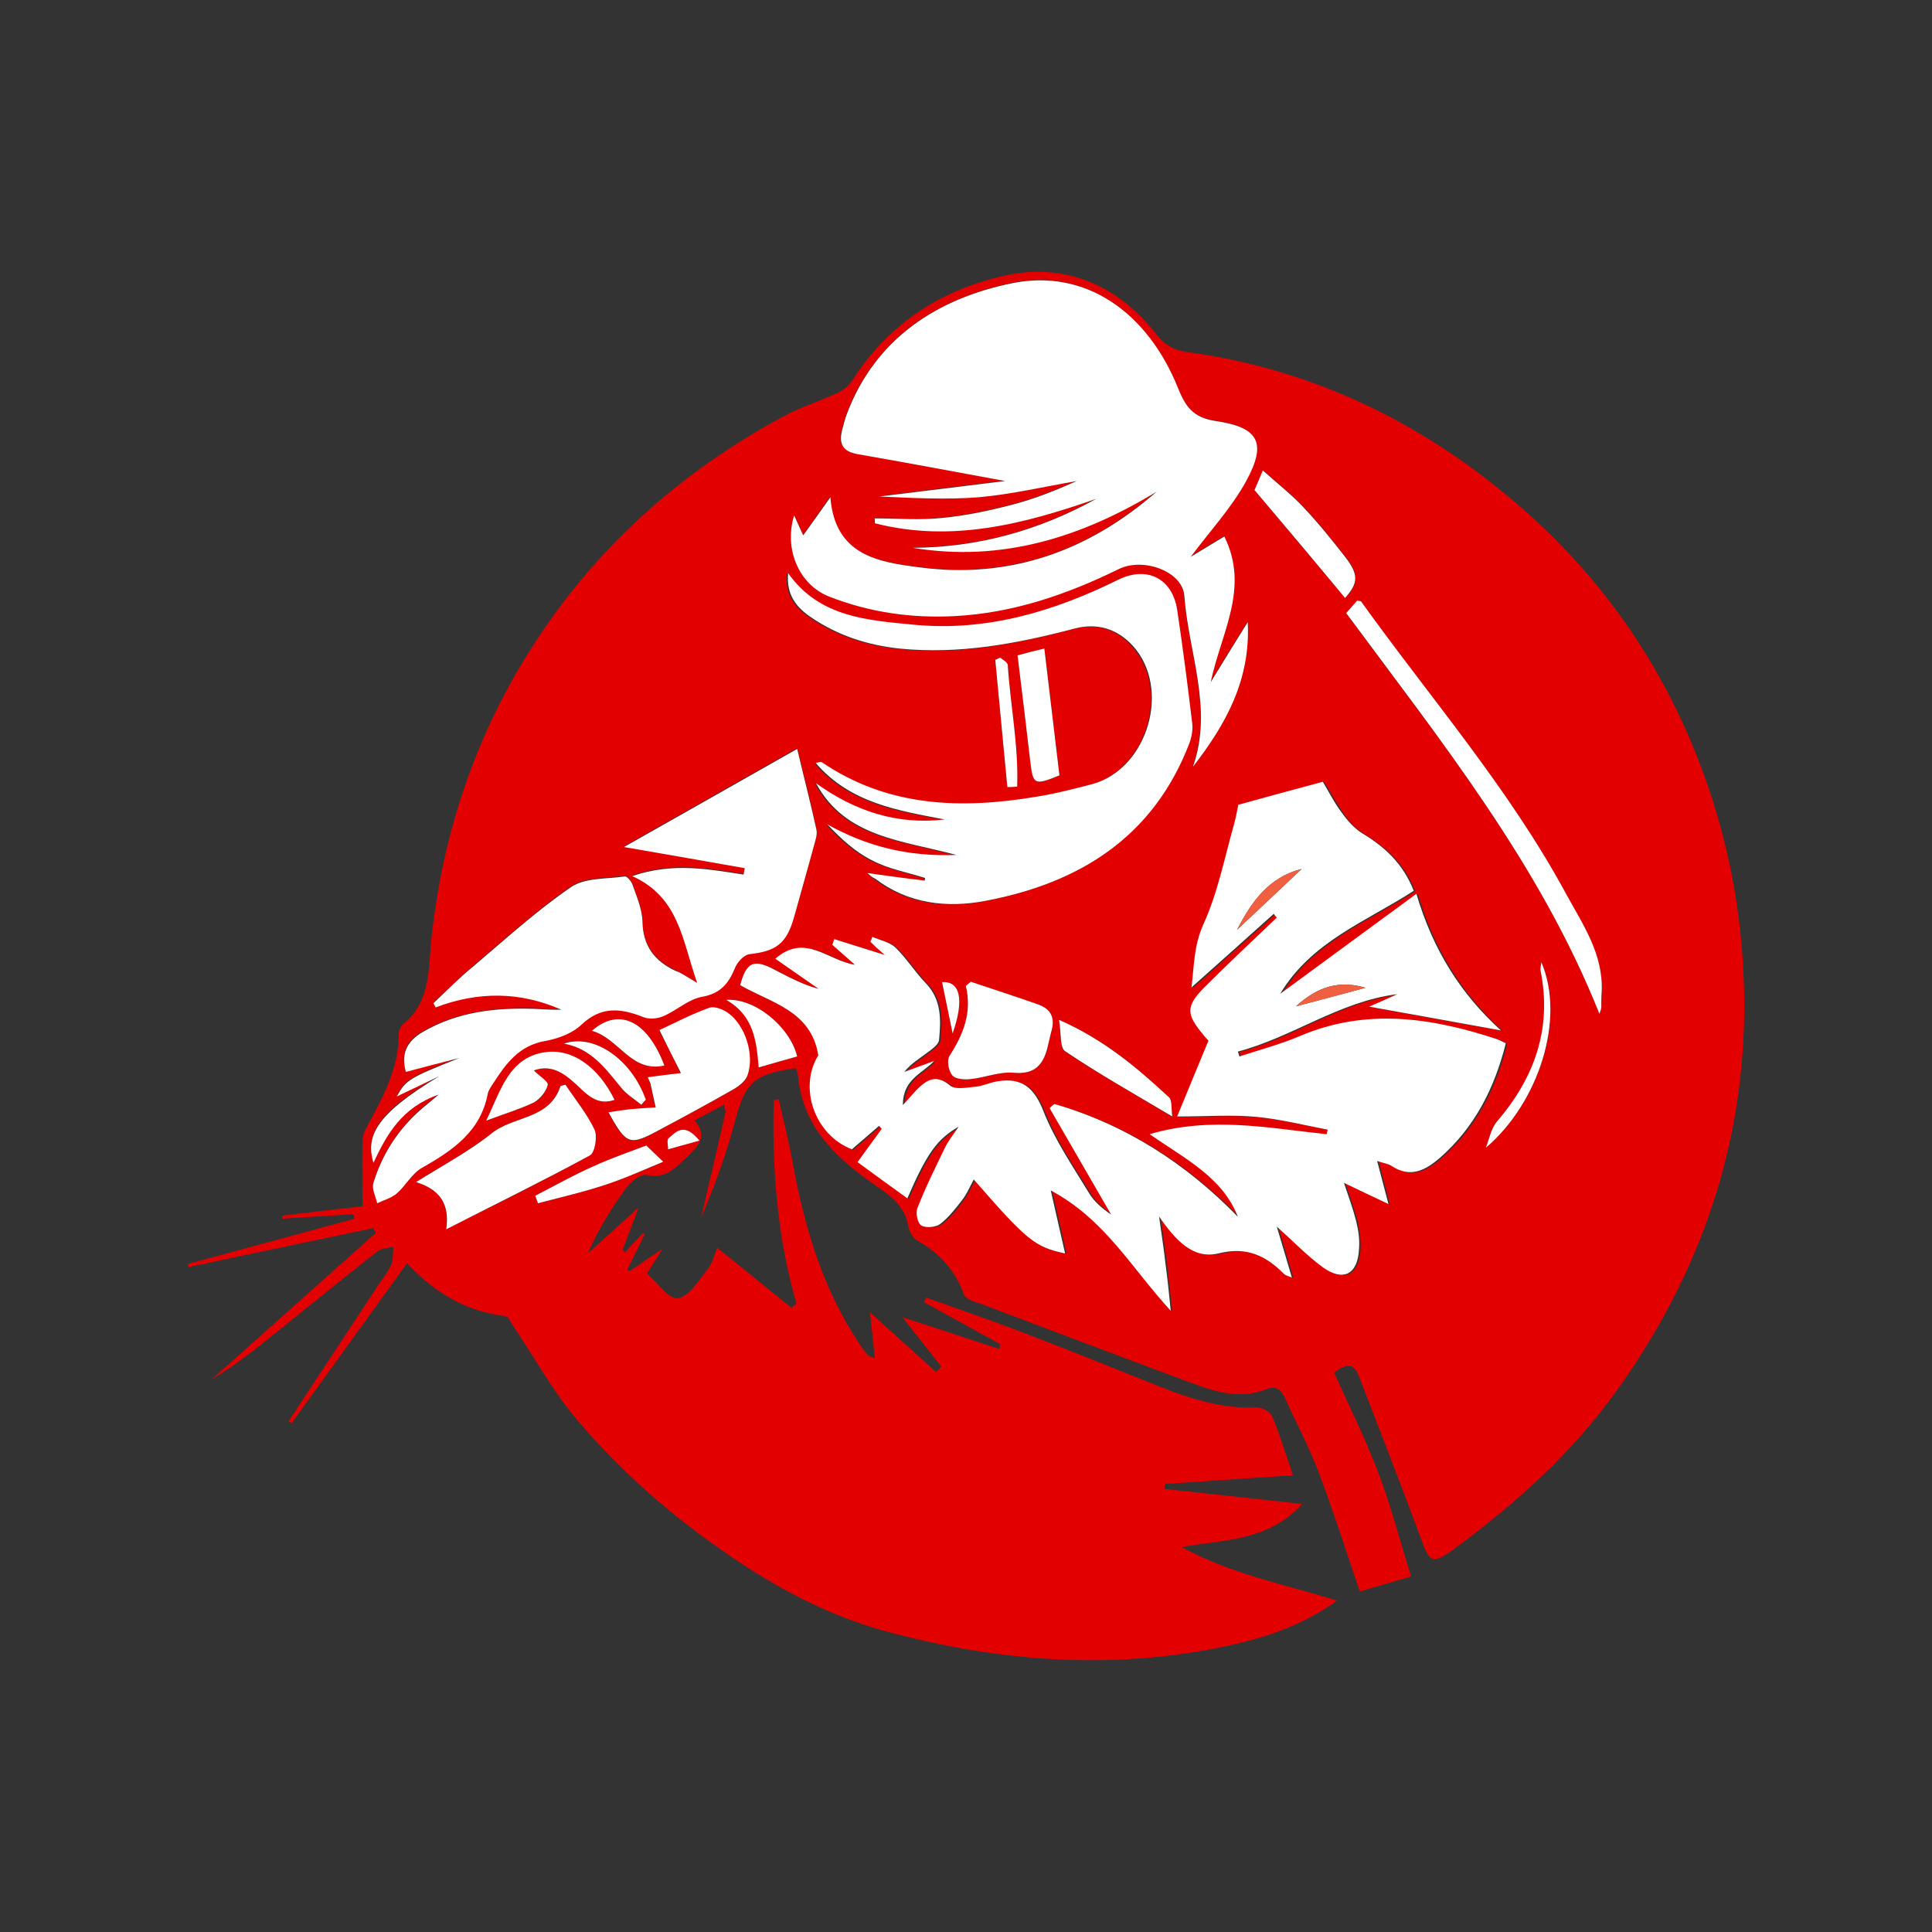
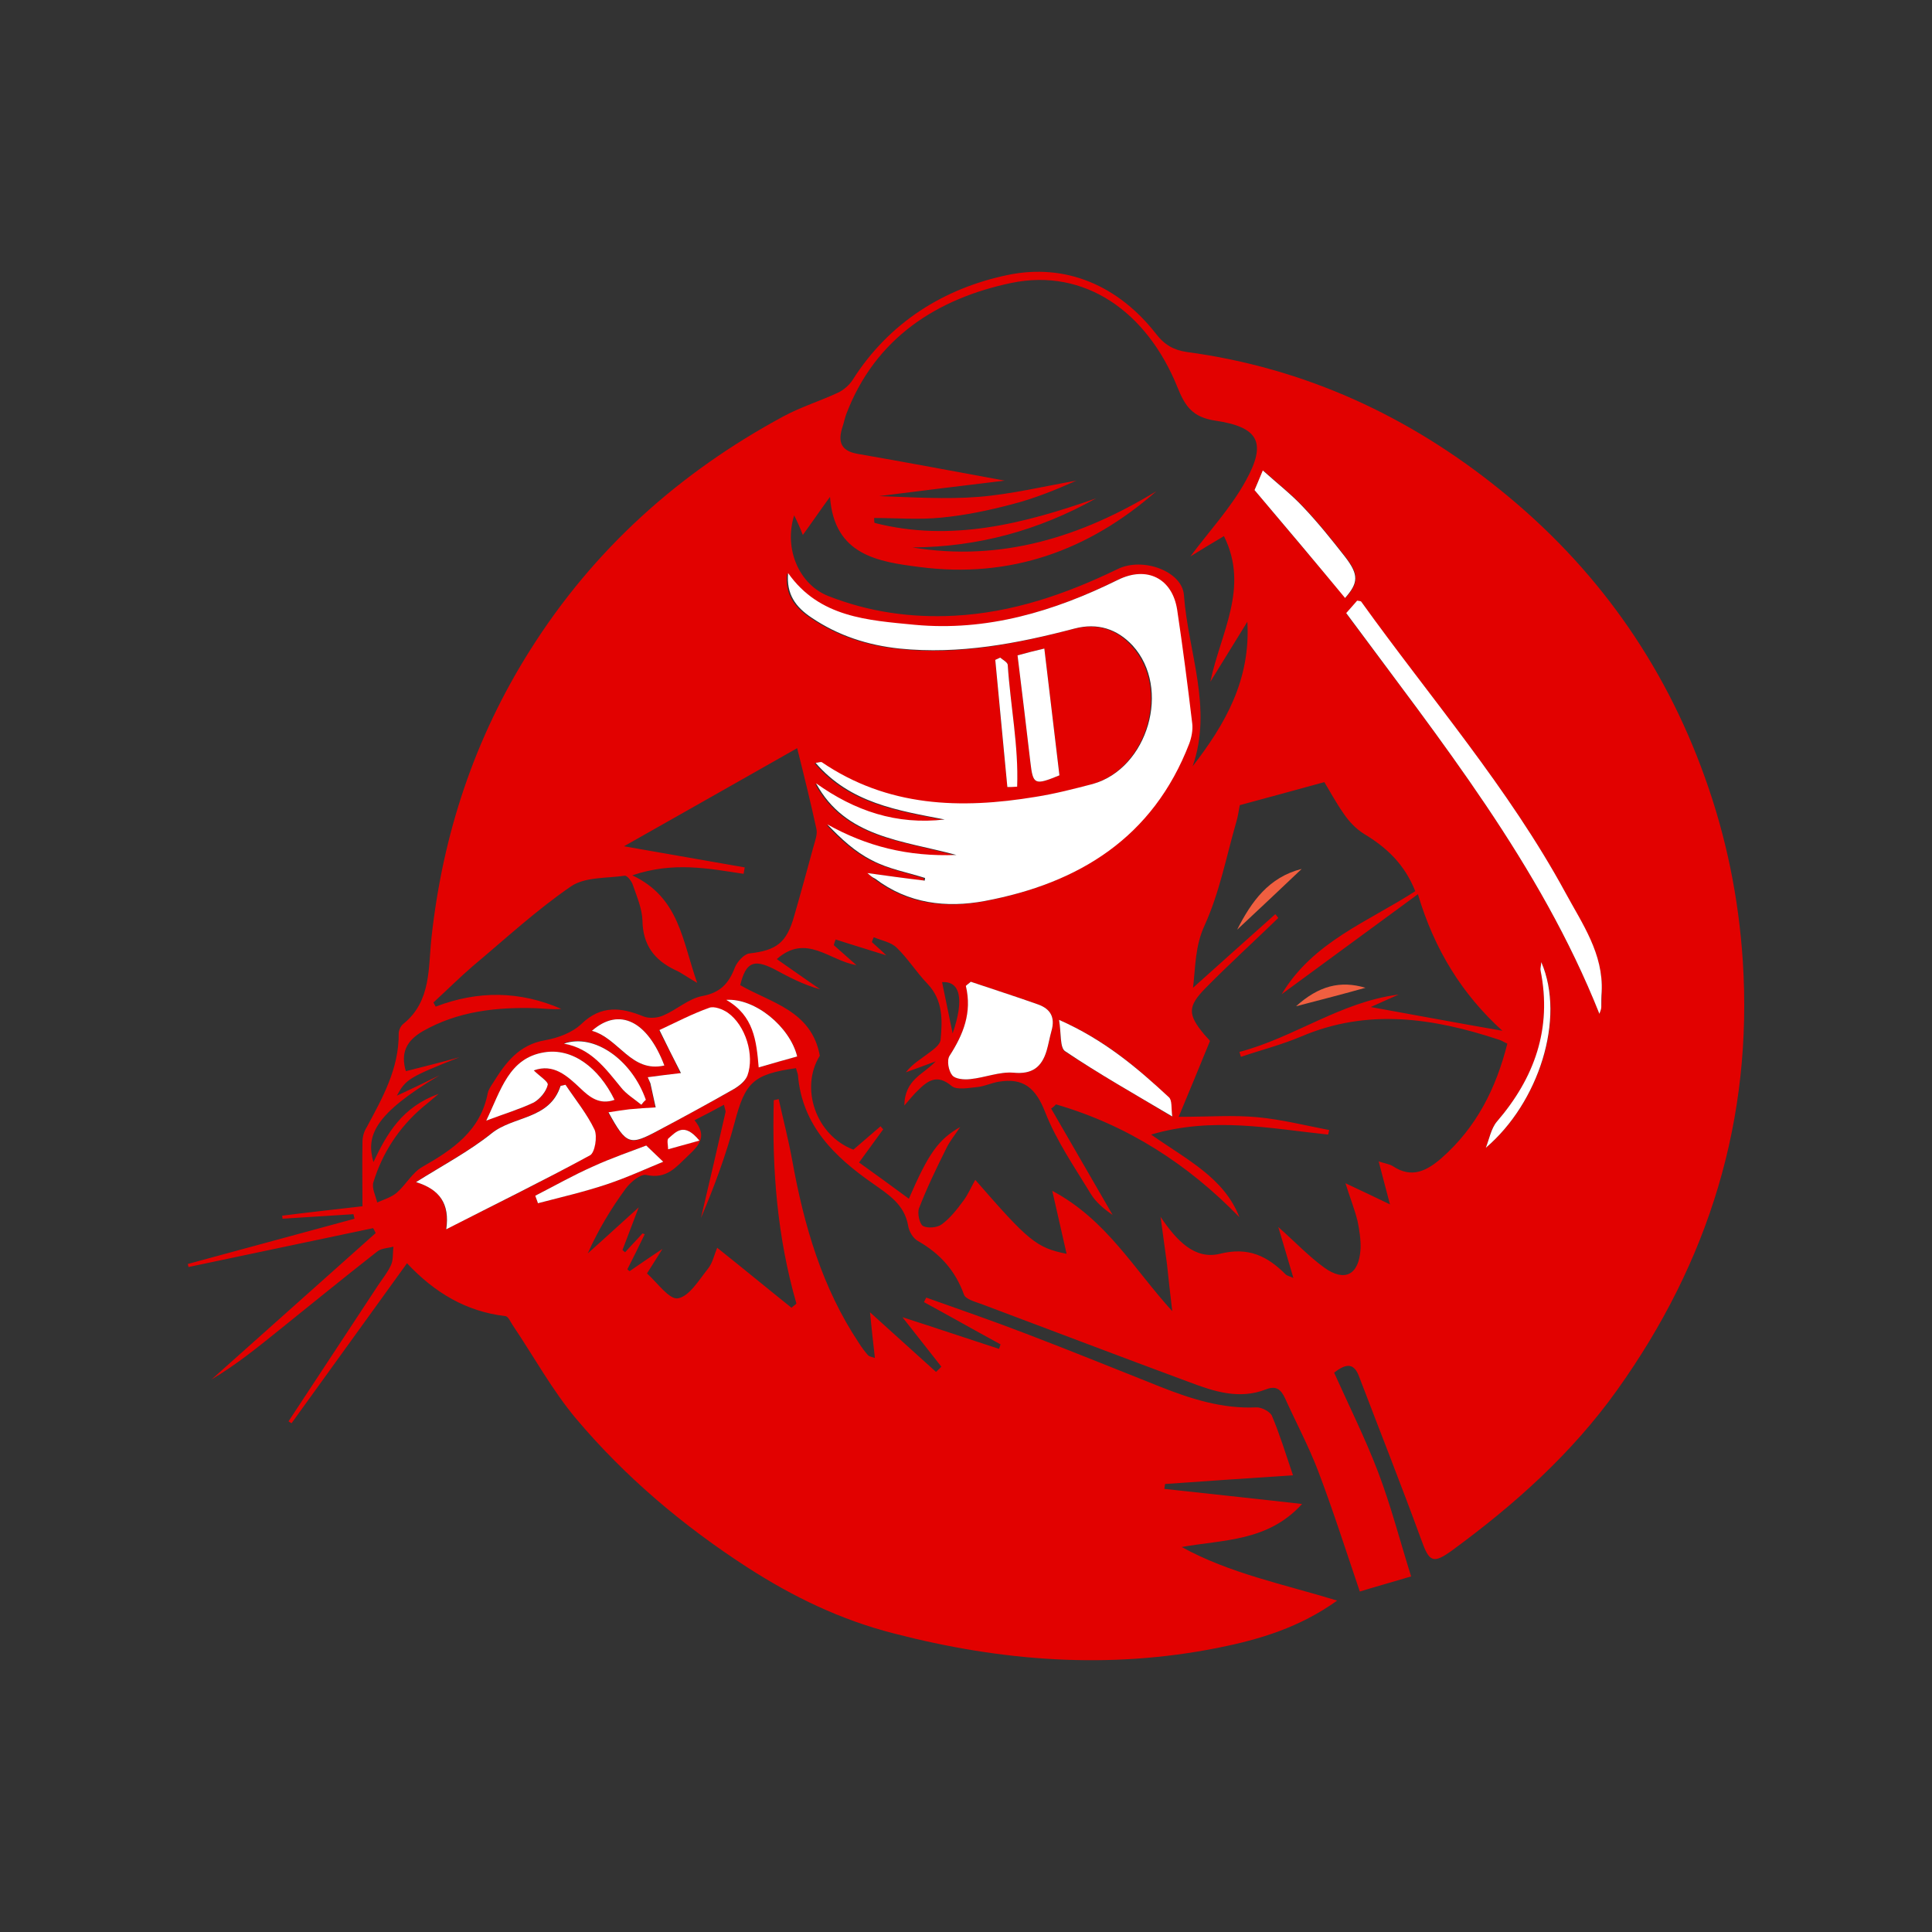
<svg xmlns="http://www.w3.org/2000/svg" width="512" height="512">
  <rect width="100%" height="100%" fill="#333333" stroke="none" />
  <g>
    <title>background</title>
-     <rect x="-1" y="-1" width="425.905" height="425.905" id="canvas_background" fill="none" />
  </g>
  <g>
    <title>Layer 1</title>
    <g id="svg_1">
      <path d="m107.859,334.773c-10.4,14.4 -20.5,28.4 -30.6,42.4c-0.3,-0.2 -0.5,-0.3 -0.8,-0.5c7.9,-12 15.8,-24 23.7,-36c1.2,-1.8 2.6,-3.5 3.5,-5.5c0.6,-1.4 0.4,-3.2 0.6,-4.8c-1.4,0.4 -3.2,0.4 -4.3,1.3c-8.8,6.9 -17.4,13.9 -26.1,20.9c-5.7,4.6 -11.4,9.2 -17.8,13c14.5,-12.9 29,-25.9 43.5,-38.8c-0.2,-0.4 -0.4,-0.9 -0.7,-1.3c-16.3,3.4 -32.6,6.9 -48.9,10.3c-0.1,-0.3 -0.1,-0.5 -0.2,-0.8c14.7,-4 29.5,-8 44.2,-12c-0.1,-0.4 -0.2,-0.8 -0.3,-1.2c-6.3,0.4 -12.5,0.8 -18.8,1.2c0,-0.3 0,-0.5 -0.1,-0.8c7.1,-0.9 14.3,-1.7 21.3,-2.5c0,-5.9 -0.1,-11.5 0,-17.1c0,-1.3 0.4,-2.7 1.1,-3.8c4.2,-7.8 8.6,-15.6 8.5,-24.9c0,-0.9 0.6,-2.1 1.3,-2.6c7.4,-6 6.5,-14.9 7.4,-22.9c3,-27.4 11.4,-52.8 26.2,-76.2c16.8,-26.6 39.4,-46.9 67,-61.8c4.6,-2.5 9.8,-4.1 14.5,-6.3c1.5,-0.7 3,-2 3.9,-3.4c9.7,-15.3 24.3,-24.3 41.1,-27.8c15.4,-3.2 29.3,2.8 39.3,15.6c2.2,2.9 4.7,4.3 8.1,4.8c31.3,4.2 59,17 83.3,36.7c25,20.2 43.1,45.5 54,75.9c5.7,15.8 9,32 10.1,48.8c2.7,42 -9,79.7 -33.3,113.7c-12,16.8 -27.1,30.3 -43.6,42.4c-5.2,3.8 -6.2,3.2 -8.3,-2.7c-5.3,-14.5 -11,-28.9 -16.5,-43.3c-1.3,-3.5 -3.3,-3.6 -6.6,-1c3.9,8.7 8.2,17.3 11.6,26.2c3.4,8.9 5.8,18.2 8.8,27.8c-5.4,1.6 -9.7,2.8 -13.6,4c-3.7,-10.9 -7.1,-21.6 -11.1,-32.1c-2.5,-6.5 -5.8,-12.7 -8.7,-19.1c-1.1,-2.4 -2.4,-3.4 -5,-2.4c-7.1,2.8 -13.8,0.6 -20.4,-1.9c-18.4,-6.8 -36.7,-13.8 -55.1,-20.7c-1.7,-0.6 -4.2,-1.3 -4.6,-2.5c-2.3,-6.4 -6.4,-10.9 -12.2,-14.2c-1.3,-0.7 -2.4,-2.6 -2.6,-4.1c-1,-5.6 -5.2,-8.2 -9.3,-11.1c-10.2,-7.1 -18.8,-15.4 -19.9,-28.8c-0.1,-0.6 -0.4,-1.2 -0.5,-1.8c-11.4,1.6 -13.5,3.8 -16.3,14.5c-2.3,8.6 -5.4,17 -8.9,25.2c2.2,-9.3 4.4,-18.7 6.5,-28c0.1,-0.4 -0.2,-1 -0.4,-2c-2.6,1.4 -5,2.7 -7.8,4.1c3.3,4.1 1.5,6.4 -1.6,9.3c-3.3,3.1 -5.7,6.4 -11.2,5.2c-1.5,-0.3 -4.2,1.9 -5.5,3.7c-3.8,5.2 -7.2,10.8 -10,17.1c4.4,-3.9 8.7,-7.9 13.5,-12.2c-1.5,3.9 -2.9,7.6 -4.3,11.3c0.2,0.2 0.5,0.4 0.7,0.6c1.5,-1.7 3.1,-3.3 4.6,-5c0.2,0.1 0.4,0.1 0.6,0.2c-1.5,3.1 -3,6.2 -4.6,9.3c0.2,0.2 0.4,0.4 0.6,0.5c2.5,-1.7 4.9,-3.4 8.7,-5.9c-1.7,2.7 -2.6,4.1 -4.1,6.5c2.7,2.4 5.9,7 8.2,6.6c3,-0.5 5.6,-4.9 8,-7.9c1.2,-1.5 1.6,-3.6 2.4,-5.5c6.8,5.4 13.2,10.7 19.7,15.9c0.4,-0.4 0.9,-0.7 1.3,-1.1c-5.1,-17.7 -6.5,-35.7 -6,-53.9c0.4,-0.1 0.9,-0.2 1.3,-0.3c1.2,5.4 2.6,10.8 3.6,16.3c3.1,17.2 7.9,33.7 17.7,48.4c0.7,1.1 1.5,2.2 2.4,3.2c0.3,0.3 0.8,0.4 1.8,0.7c-0.5,-4.2 -0.9,-8.1 -1.3,-12.1c5.9,5.3 11.7,10.6 17.5,15.8c0.5,-0.5 1,-0.9 1.4,-1.4c-3.3,-4.2 -6.6,-8.4 -10.3,-13.1c9,2.9 17.3,5.7 25.6,8.4c0.1,-0.4 0.3,-0.8 0.4,-1.2c-6.8,-3.7 -13.5,-7.5 -20.3,-11.2c0.2,-0.4 0.4,-0.8 0.6,-1.2c8.7,3.1 17.4,6.1 26,9.4c12.1,4.6 24.1,9.5 36.2,14.3c8.1,3.2 16.3,5.8 25.2,5.4c1.4,-0.1 3.7,1.1 4.2,2.2c2,4.7 3.5,9.6 5.6,15.8c-11.9,0.8 -22.9,1.5 -33.9,2.3c-0.1,0.4 -0.1,0.8 -0.2,1.3c11.7,1.3 23.4,2.5 36.5,4c-9.1,10 -20.8,9.4 -31.9,11.4c12.7,7 26.8,9.8 41.2,14.2c-9.9,7.1 -20.5,10.3 -31.5,12.5c-29,5.8 -57.5,3.6 -86,-3.8c-14.1,-3.6 -26.7,-9.7 -38.8,-17.5c-17,-11 -32.3,-23.9 -45.3,-39.3c-6.4,-7.6 -11.3,-16.6 -16.9,-24.9c-0.6,-0.9 -1.2,-2.4 -2,-2.4c-10.2,-1.2 -18.6,-6.1 -26,-14zm88.3,-73.7c8.1,4.7 18.9,6.7 21.1,18.7c-5.3,8.5 -1.1,21.1 8.9,24.9c2.4,-2.1 4.8,-4.1 7.2,-6.2c0.2,0.3 0.5,0.6 0.7,0.8c-2.1,2.9 -4.2,5.8 -6.4,8.8c4.7,3.4 8.9,6.4 13.2,9.6c5.2,-12 7.8,-15.7 13.6,-19c-1.4,2.1 -2.8,3.8 -3.7,5.7c-2.6,5.2 -5.1,10.4 -7.2,15.8c-0.5,1.3 0.1,4.1 1,4.7c1.2,0.7 3.8,0.5 5,-0.4c2.2,-1.6 4,-3.9 5.7,-6.2c1.3,-1.7 2.1,-3.7 3.2,-5.6c14.1,16.2 16.2,18 24.2,19.6c-1.2,-5.2 -2.3,-10.2 -3.8,-16.7c14.4,7.7 21.5,20.6 31.8,31.9c-0.6,-5 -1,-8.7 -1.4,-12.5c-0.5,-3.7 -1,-7.4 -1.7,-12.5c4.3,6.4 9.1,11.4 15.7,9.8c7.6,-1.9 12.6,0.6 17.5,5.5c0.3,0.3 0.9,0.4 2,0.9c-1.4,-4.7 -2.6,-8.9 -4,-13.5c4.4,3.9 8,7.7 12.1,10.7c5.5,4 9.3,2 9.7,-4.9c0.1,-2.4 -0.3,-5 -0.8,-7.4c-0.8,-3.2 -2,-6.2 -3.2,-10c4.1,1.9 7.6,3.6 11.8,5.6c-1.1,-4.2 -2,-7.5 -3,-11.4c1.7,0.6 2.9,0.7 3.8,1.3c5,3.3 9,1.2 12.9,-2.2c9.2,-8.1 14.4,-18.4 17.4,-30.3c-0.9,-0.4 -1.6,-0.9 -2.4,-1.1c-17.3,-5.7 -34.6,-8.3 -52.2,-0.8c-5.2,2.2 -10.7,3.6 -16,5.4c-0.1,-0.4 -0.3,-0.9 -0.4,-1.3c14.5,-3.8 26.9,-13.3 42.2,-15.2c-2.3,1 -4.7,2.1 -7.4,3.3c12.1,2.2 23.4,4.3 34.9,6.3c-10.6,-9.6 -18,-21.4 -22.4,-36.2c-12.5,9.2 -24.1,17.7 -36.1,26.5c8.3,-13.9 22.9,-19.2 35.4,-27.3c-2.8,-7.1 -7.6,-11.6 -13.6,-15.2c-2.1,-1.3 -4,-3.3 -5.4,-5.4c-2.1,-3 -3.8,-6.2 -5.1,-8.3c-8.1,2.2 -14.9,4.1 -22.4,6.1c-0.2,0.8 -0.4,2.8 -1,4.7c-2.6,9.1 -4.4,18.5 -8.3,27.1c-2.6,5.6 -2.4,10.9 -3.1,16.6c7.5,-6.7 14.6,-13.1 21.8,-19.5c0.3,0.3 0.6,0.7 0.8,1c-6.4,6.2 -13,12.2 -19.3,18.6c-4.8,4.9 -4.7,7 -0.3,12.3c0.7,0.8 1.5,1.6 1.5,1.7c-2.8,6.9 -5.4,13.1 -8.3,20.1c8,0 14.5,-0.5 20.9,0.1c6.4,0.6 12.7,2.2 19,3.4c-0.1,0.4 -0.2,0.8 -0.3,1.2c-15.3,-1.6 -30.6,-4.8 -46.9,0c9.5,6.7 19.3,11.4 23.4,21.9c-13.7,-14.1 -29.7,-24.4 -48.6,-29.9c-0.4,0.4 -0.8,0.8 -1.3,1.1c5.4,9.4 10.9,18.8 16.3,28.2c-2.2,-1.5 -4.4,-3.3 -5.8,-5.6c-4.3,-7.1 -9.1,-14 -12.1,-21.7c-2.5,-6.4 -5.8,-9.1 -12.3,-8c-1.9,0.3 -3.7,1.2 -5.6,1.4c-2.3,0.2 -5.5,0.9 -6.9,-0.3c-3.8,-3.2 -6.3,-1.4 -8.9,1.2c-1.1,1 -2,2.2 -3.6,4c0.1,-7 5.2,-8.3 8.3,-11.7c-2.6,1 -5.2,1.9 -7.9,2.9c1.7,-2.2 4.1,-3.6 6.2,-5.2c1.2,-0.9 2.8,-2.1 3,-3.3c0.5,-5.3 0.7,-10.6 -3.5,-15c-2.9,-3 -5.1,-6.6 -8.1,-9.5c-1.5,-1.5 -4,-1.9 -6.1,-2.8c-0.2,0.4 -0.4,0.9 -0.5,1.3c1.2,1.1 2.5,2.2 3.8,3.5c-4.7,-1.5 -9.1,-2.8 -13.4,-4.2c-0.2,0.5 -0.4,1 -0.5,1.5c1.8,1.6 3.6,3.2 6,5.3c-7.2,-1.2 -13.3,-8.5 -21.1,-1.6c4.2,2.9 7.8,5.5 11.5,8c-4.5,-1.2 -8.4,-3.3 -12.3,-5.4c-5.4,-2.7 -7.4,-1.7 -8.9,4.3zm14.3,-124.5c-2.8,9 1.4,18.4 9.1,21.4c10.7,4.2 21.8,5.8 33.3,5.2c15.4,-0.8 29.6,-5.7 43.4,-12.4c6.6,-3.2 17.1,0.6 17.5,7c1.1,15 7.7,29.9 2.3,45.3c8.6,-11.1 15.4,-22.9 14.5,-38.3c-3.6,5.8 -6.7,10.9 -9.8,15.9c2.7,-13 10.4,-24.9 3.6,-38.6c-3.4,2 -6.5,3.9 -8.9,5.4c4.8,-6.5 10.7,-12.8 14.7,-20.1c5.6,-10.1 3.4,-14.2 -8.1,-15.9c-6,-0.9 -8,-3.8 -10,-8.8c-8.1,-20.1 -24.6,-31.7 -44,-27.7c-19.6,4.1 -36.1,14.5 -43.8,34.8c-0.4,1.1 -0.6,2.2 -1,3.4c-1.2,3.7 -0.6,6.3 4,7.1c12.7,2.2 25.4,4.6 39,7.1c-11.5,1.4 -22.4,2.7 -33.3,4.1c8.8,0.3 17.7,0.9 26.4,0.2c8.7,-0.7 17.3,-2.8 25.9,-4.3c-5.6,2.5 -11.3,4.8 -17.2,6.3c-6.1,1.6 -12.3,2.9 -18.6,3.5c-5.9,0.6 -11.9,0.1 -17.8,0.1c0,0.4 0,0.9 0.1,1.3c20.3,5.2 39.6,0.2 58.7,-6.5c-15.2,8.5 -31.3,12.9 -48.7,13c23.6,3.9 44.8,-2.8 64.7,-14.9c-18,15.8 -38.8,23.2 -62.7,20.1c-11,-1.4 -22.7,-3.1 -23.8,-18.6c-2.7,3.7 -4.8,6.8 -7.2,10.1c-0.7,-1.8 -1.3,-3.2 -2.3,-5.2zm-25.7,123.9c-2.8,-1.6 -4.2,-2.7 -5.8,-3.4c-5.5,-2.6 -8.6,-6.6 -8.7,-13.1c-0.1,-3.2 -1.5,-6.4 -2.6,-9.6c-0.3,-0.9 -1.5,-2.4 -2.1,-2.3c-4.8,0.7 -10.5,0.3 -14.2,2.8c-9.2,6.3 -17.4,13.9 -26,21.1c-3.6,3.1 -7,6.5 -10.5,9.7c0.2,0.4 0.4,0.7 0.6,1.1c11.2,-4.3 22.3,-4.2 33.3,0.6c-2.3,0.2 -4.5,-0.1 -6.8,-0.2c-10.4,-0.3 -20.6,0.8 -29.9,6.1c-4.5,2.6 -5.9,5.9 -4.5,10.6c4.8,-1.2 9.5,-2.4 14.2,-3.7c-13.3,5.3 -14.2,5.8 -16.6,10.2c3.5,-1.6 7.4,-3.5 11.3,-5.4c-17.3,10.3 -19.5,16 -17.5,23c3.6,-7.6 7.6,-14.6 17.3,-18.1c-2.1,1.8 -3.2,2.7 -4.3,3.6c-6.2,5.3 -10.6,12 -13,19.8c-0.5,1.6 0.6,3.6 1,5.4c1.8,-0.8 3.8,-1.4 5.2,-2.6c2.4,-2.1 4.1,-5.3 6.7,-6.8c8.1,-4.6 15.5,-9.6 17.4,-19.6c0.2,-0.9 0.8,-1.8 1.4,-2.7c3.3,-5.3 6.8,-10.1 13.8,-11.3c3.4,-0.6 7.2,-2 9.6,-4.3c5.3,-5.1 10.6,-4.4 16.5,-2c1.5,0.6 3.8,0.4 5.3,-0.3c3.5,-1.5 6.6,-4.4 10.2,-5.1c4.9,-0.9 7.1,-3.4 8.7,-7.6c0.6,-1.5 2.4,-3.5 3.8,-3.7c7.2,-0.8 9.9,-2.8 11.9,-9.9c1.8,-6.2 3.5,-12.5 5.2,-18.7c0.4,-1.4 1,-3 0.7,-4.4c-1.5,-6.9 -3.2,-13.8 -5.1,-21.4c-15.1,8.6 -30.2,17.1 -45.9,26c11.5,2 21.7,3.8 32,5.6c-0.1,0.6 -0.2,1.1 -0.3,1.7c-9.3,-1.4 -18.6,-3.3 -29.5,0.4c12.5,5.9 13.2,17.2 17.2,28.5zm45.1,-29.1c0.6,0.5 1.2,1.1 1.8,1.6c8.7,6.6 18.8,7.8 29,5.9c25,-4.7 44.6,-16.8 54.2,-41.7c0.6,-1.6 1,-3.6 0.8,-5.3c-1.2,-10.1 -2.5,-20.2 -4,-30.2c-1.2,-8.4 -8,-11.7 -15.7,-7.9c-17,8.4 -34.8,13.7 -53.9,11.9c-12.3,-1.2 -25.1,-1.9 -33.5,-13.7c-0.6,5.6 2,9 6.2,11.8c7.1,4.8 14.9,7.3 23.3,8.2c15.9,1.7 31.2,-1.3 46.4,-5.3c6.1,-1.6 11.4,0 15.4,4.5c10.4,11.3 4.2,32.6 -10.6,36.7c-5,1.4 -10,2.6 -15.1,3.4c-19.9,3.3 -39.2,2.7 -56.7,-9.2c-0.3,-0.2 -0.8,0.1 -1.6,0.2c9.1,10.7 21.8,12.6 34.2,15c-12.7,1.5 -23.9,-2.3 -34.1,-9.6c7.8,14.4 22.7,15 37.2,19c-12.9,0.5 -23.8,-2.3 -34.2,-8.1c3.6,3.8 7.4,7.3 11.8,9.5c4.4,2.2 9.4,3.2 14.1,4.7c0,0.2 -0.1,0.5 -0.1,0.7c-4.8,-0.7 -9.8,-1.4 -14.9,-2.1zm-80,56.1c-0.5,0.1 -0.9,0.2 -1.4,0.3c-2.8,8.9 -12.4,7.9 -18.3,12.6c-6,4.8 -13,8.5 -20,12.9c6.2,1.8 9,5.6 8,12.5c13.2,-6.6 25.8,-12.8 38.1,-19.6c1.3,-0.7 2.1,-5 1.2,-6.8c-1.9,-4.2 -4.9,-7.9 -7.6,-11.9zm274,-18.8c0.3,-0.9 0.5,-1.3 0.5,-1.7c0.1,-1.3 0.1,-2.7 0.1,-4c0.5,-10.1 -5.2,-18 -9.6,-26.3c-15,-27.8 -35.8,-51.6 -54.1,-77.1c-0.1,-0.2 -0.6,-0.2 -1.1,-0.3c-0.9,1 -1.9,2.1 -2.9,3.3c25,33.7 51.3,66.4 67.1,106.1zm-252.2,16.8c0.3,0.7 0.5,1.2 0.6,1.7c0.5,2.1 1,4.3 1.4,6.4c-2.3,0.2 -4.7,0.3 -7,0.5c-1.8,0.2 -3.5,0.5 -5.5,0.8c4.9,8.6 5.7,8.9 13.4,4.7c6.6,-3.6 13.2,-7.1 19.7,-10.8c1.5,-0.8 3.2,-2.1 3.7,-3.6c2,-5.4 -0.5,-13.3 -5.2,-16.7c-1.3,-0.9 -3.6,-1.8 -4.9,-1.3c-4.5,1.6 -8.7,3.8 -13.2,5.9c2,3.9 3.7,7.2 5.7,11.4c-3.3,0.3 -5.8,0.6 -8.7,1zm85.6,-25.3c-0.4,0.4 -0.9,0.7 -1.3,1.1c1.8,7 -0.7,12.8 -4.3,18.5c-0.8,1.2 -0.3,4 0.7,5.2c0.8,1 3.2,1.2 4.8,1c3.8,-0.4 7.7,-2 11.4,-1.7c5,0.5 7.5,-1.5 8.8,-5.8c0.5,-1.7 0.8,-3.5 1.3,-5.3c1,-3.5 -0.2,-5.8 -3.6,-7c-5.9,-2.1 -11.9,-4 -17.8,-6zm75.2,-130.3c8.4,10 16.3,19.4 24.1,28.6c3.5,-4 3.7,-6.2 0,-10.9c-3.6,-4.6 -7.2,-9.1 -11.2,-13.3c-3.1,-3.3 -6.7,-6.1 -10.6,-9.6c-1.3,2.8 -2.1,4.6 -2.3,5.2zm-203.6,167.1c4.8,-1.8 8.9,-3 12.6,-4.8c1.7,-0.8 3.3,-2.9 3.7,-4.7c0.2,-0.9 -2.3,-2.4 -3.7,-3.8c5.3,-1.9 8.8,1.4 12.3,4.7c2.6,2.4 5.2,4.5 9.1,3.1c-4.2,-8.6 -11.2,-13.8 -18.6,-12.6c-9.4,1.5 -11.5,10 -15.4,18.1zm147.9,-125.1c-2.6,0.6 -4.6,1.1 -7.1,1.8c1.2,9.7 2.3,19 3.4,28.3c0.7,6 1.1,6.2 7.7,3.5c-1.3,-10.9 -2.6,-22 -4,-33.6zm3.9,98.4c0.6,3.6 0.1,7.5 1.6,8.4c8.9,5.9 18.3,11.2 28.4,17.3c-0.4,-2.3 -0.1,-4.3 -0.9,-5.1c-8.3,-7.9 -17,-15.3 -29.1,-20.6zm-109.4,33.3c-3.9,1.5 -9.2,3.3 -14.2,5.6c-5.2,2.3 -10.1,5.1 -15.2,7.7c0.2,0.7 0.5,1.3 0.7,2c6.1,-1.6 12.2,-3 18.2,-5c5.4,-1.8 10.6,-4.2 15,-6c-0.6,-0.5 -2.1,-2 -4.5,-4.3zm40,-23.6c-1.9,-7.8 -11.1,-15.5 -18.7,-15c7.2,4.2 8,10.8 8.6,17.9c3.6,-1.1 6.9,-2 10.1,-2.9zm-54.4,-6.8c7.2,2.1 10.4,11.2 19.2,9.2c-4.4,-11.8 -12,-15.6 -19.2,-9.2zm251.6,-18.2c-0.1,1.2 -0.3,1.7 -0.2,2.2c3.1,15.4 -1.5,28.4 -11.6,40.1c-1.6,1.8 -2,4.6 -2.9,6.9c14,-11.9 21.3,-34.2 14.7,-49.2zm-141.5,-46.4c0.9,0 1.7,-0.1 2.6,-0.1c0.3,-10.8 -1.8,-21.5 -2.5,-32.3c0,-0.7 -1.3,-1.3 -2,-1.9c-0.4,0.2 -0.9,0.4 -1.3,0.6c1,11.3 2.1,22.5 3.2,33.7zm-97,84.2c0.4,-0.5 0.7,-0.9 1.1,-1.4c-3.7,-10.6 -13.7,-17.7 -21.7,-14.9c7.2,1.4 11.1,6.6 15.1,11.6c1.5,1.9 3.7,3.2 5.5,4.7zm82.5,-18.9c3.2,-9.3 1.9,-13.9 -2.8,-13.6c0.9,4.4 1.8,8.7 2.8,13.6zm-67.1,28.4c-4.1,-5 -6.2,-2.3 -8.1,-0.6c-0.5,0.4 -0.1,1.9 -0.1,2.9c2.3,-0.7 4.7,-1.4 8.2,-2.3z" id="svg_4" fill="#e20100" />
-       <path class="st0" d="m196.159,261.073c1.6,-6 3.5,-6.9 8.5,-4.4c3.9,2 7.8,4.2 12.3,5.4c-3.6,-2.5 -7.3,-5.1 -11.5,-8c7.9,-6.9 13.9,0.5 21.1,1.6c-2.4,-2.1 -4.2,-3.7 -6,-5.3c0.2,-0.5 0.4,-1 0.5,-1.5c4.4,1.4 8.7,2.7 13.4,4.2c-1.4,-1.2 -2.6,-2.3 -3.8,-3.5c0.2,-0.4 0.4,-0.9 0.5,-1.3c2.1,0.9 4.6,1.4 6.1,2.8c3,2.9 5.2,6.5 8.1,9.5c4.2,4.4 4,9.7 3.5,15c-0.1,1.2 -1.8,2.4 -3,3.3c-2.1,1.6 -4.5,3 -6.2,5.2c2.6,-1 5.2,-1.9 7.9,-2.9c-3.2,3.4 -8.3,4.8 -8.3,11.7c1.6,-1.8 2.6,-2.9 3.6,-4c2.6,-2.6 5.1,-4.4 8.9,-1.2c1.4,1.2 4.6,0.5 6.9,0.3c1.9,-0.2 3.7,-1.1 5.6,-1.4c6.5,-1.1 9.8,1.6 12.3,8c3,7.6 7.8,14.6 12.1,21.7c1.4,2.3 3.6,4.1 5.8,5.6c-5.4,-9.4 -10.9,-18.8 -16.3,-28.2c0.4,-0.4 0.8,-0.8 1.3,-1.1c18.9,5.5 34.9,15.8 48.6,29.9c-4.1,-10.5 -13.9,-15.3 -23.4,-21.9c16.3,-4.8 31.6,-1.6 46.9,0c0.1,-0.4 0.2,-0.8 0.3,-1.2c-6.3,-1.2 -12.6,-2.8 -19,-3.4c-6.4,-0.6 -12.9,-0.1 -20.9,-0.1c2.9,-7.1 5.5,-13.3 8.3,-20.1c-0.1,-0.1 -0.8,-0.8 -1.5,-1.7c-4.4,-5.3 -4.5,-7.4 0.3,-12.3c6.3,-6.3 12.8,-12.4 19.3,-18.6c-0.3,-0.3 -0.6,-0.7 -0.8,-1c-7.1,6.4 -14.3,12.8 -21.8,19.5c0.7,-5.7 0.6,-11 3.1,-16.6c3.9,-8.5 5.7,-18 8.3,-27.1c0.5,-1.9 0.8,-3.8 1,-4.7c7.5,-2.1 14.3,-3.9 22.4,-6.1c1.3,2.1 2.9,5.4 5.1,8.3c1.5,2.1 3.3,4.1 5.4,5.4c6,3.6 10.8,8.1 13.6,15.2c-12.5,8.1 -27.1,13.4 -35.4,27.3c12,-8.8 23.6,-17.3 36.1,-26.5c4.4,14.9 11.8,26.6 22.4,36.2c-11.5,-2.1 -22.7,-4.1 -34.9,-6.3c2.7,-1.2 5.1,-2.2 7.4,-3.3c-15.3,1.9 -27.7,11.4 -42.2,15.2c0.1,0.4 0.3,0.9 0.4,1.3c5.4,-1.8 10.9,-3.2 16,-5.4c17.6,-7.5 34.9,-4.9 52.2,0.8c0.8,0.3 1.5,0.7 2.4,1.1c-3,11.9 -8.2,22.2 -17.4,30.3c-3.9,3.4 -7.9,5.5 -12.9,2.2c-0.9,-0.6 -2.1,-0.7 -3.8,-1.3c1,3.9 1.9,7.2 3,11.4c-4.2,-2 -7.7,-3.6 -11.8,-5.6c1.3,3.8 2.4,6.9 3.2,10c0.6,2.4 1,4.9 0.8,7.4c-0.3,6.9 -4.2,8.9 -9.7,4.9c-4.1,-3 -7.7,-6.8 -12.1,-10.7c1.4,4.6 2.6,8.8 4,13.5c-1.2,-0.5 -1.7,-0.6 -2,-0.9c-4.9,-4.9 -9.9,-7.4 -17.5,-5.5c-6.6,1.6 -11.3,-3.4 -15.7,-9.8c0.7,5 1.3,8.8 1.7,12.5c0.5,3.7 0.9,7.4 1.4,12.5c-10.4,-11.3 -17.4,-24.2 -31.8,-31.9c1.5,6.5 2.6,11.5 3.8,16.7c-8,-1.7 -10.1,-3.4 -24.2,-19.6c-1.1,2 -1.9,4 -3.2,5.6c-1.7,2.2 -3.5,4.5 -5.7,6.2c-1.2,0.9 -3.8,1.1 -5,0.4c-1,-0.6 -1.6,-3.4 -1,-4.7c2.1,-5.4 4.7,-10.6 7.2,-15.8c0.9,-1.9 2.3,-3.6 3.7,-5.7c-5.7,3.3 -8.4,7 -13.6,19c-4.3,-3.1 -8.6,-6.2 -13.2,-9.6c2.2,-3.1 4.3,-5.9 6.4,-8.8c-0.2,-0.3 -0.5,-0.6 -0.7,-0.8c-2.4,2.1 -4.8,4.1 -7.2,6.2c-9.9,-3.8 -14.2,-16.4 -8.9,-24.9c-1.9,-11.9 -12.6,-13.9 -20.7,-18.6zm131.7,-14.7c5.7,-5.4 11.4,-10.7 17.1,-16.1c-8.7,2.2 -13.3,8.7 -17.1,16.1zm15.6,20.3c7,-1.8 12.7,-3.4 18.4,-4.9c-6.7,-2 -12.5,-0.5 -18.4,4.9z" id="svg_5" fill="#ffffff" />
-       <path class="st0" d="m210.459,136.573c0.9,2 1.5,3.4 2.4,5.3c2.4,-3.3 4.5,-6.3 7.2,-10.1c1.2,15.5 12.8,17.2 23.8,18.6c23.8,3.1 44.6,-4.3 62.7,-20.1c-19.9,12.1 -41.1,18.8 -64.7,14.9c17.4,-0.1 33.5,-4.6 48.7,-13c-19.1,6.7 -38.4,11.7 -58.7,6.5c0,-0.4 0,-0.9 -0.1,-1.3c5.9,0 11.9,0.5 17.8,-0.1c6.3,-0.6 12.5,-1.9 18.6,-3.5c5.9,-1.5 11.6,-3.8 17.2,-6.3c-8.6,1.5 -17.2,3.5 -25.9,4.3c-8.7,0.7 -17.6,0.2 -26.4,-0.2c10.9,-1.3 21.9,-2.7 33.3,-4.1c-13.6,-2.5 -26.3,-4.9 -39,-7.1c-4.6,-0.8 -5.1,-3.3 -4,-7.1c0.3,-1.1 0.6,-2.3 1,-3.4c7.6,-20.3 24.2,-30.8 43.8,-34.8c19.4,-4 35.9,7.6 44,27.7c2,5 4,7.9 10,8.8c11.5,1.7 13.6,5.8 8.1,15.9c-4,7.3 -9.9,13.6 -14.7,20.1c2.4,-1.5 5.5,-3.3 8.9,-5.4c6.8,13.7 -0.9,25.6 -3.6,38.6c3.1,-5.1 6.2,-10.1 9.8,-15.9c0.8,15.4 -5.9,27.2 -14.5,38.3c5.4,-15.4 -1.2,-30.2 -2.3,-45.3c-0.5,-6.5 -11,-10.3 -17.5,-7c-13.7,6.7 -27.9,11.6 -43.4,12.4c-11.5,0.6 -22.6,-1 -33.3,-5.2c-7.8,-3.1 -12,-12.4 -9.2,-21.5z" id="svg_6" fill="#ffffff" />
-       <path class="st0" d="m184.759,260.473c-4,-11.3 -4.7,-22.6 -17.2,-28.3c10.9,-3.7 20.2,-1.8 29.5,-0.4c0.1,-0.6 0.2,-1.1 0.3,-1.7c-10.2,-1.8 -20.4,-3.6 -32,-5.6c15.7,-8.9 30.8,-17.4 45.9,-26c1.8,7.6 3.6,14.5 5.1,21.4c0.3,1.3 -0.3,2.9 -0.7,4.4c-1.7,6.3 -3.5,12.5 -5.2,18.7c-2,7.1 -4.7,9.1 -11.9,9.9c-1.4,0.2 -3.2,2.1 -3.8,3.7c-1.7,4.1 -3.8,6.7 -8.7,7.6c-3.6,0.6 -6.7,3.6 -10.2,5.1c-1.6,0.7 -3.8,0.9 -5.3,0.3c-6,-2.4 -11.2,-3 -16.5,2c-2.4,2.3 -6.2,3.7 -9.6,4.3c-6.9,1.2 -10.4,6 -13.8,11.3c-0.5,0.8 -1.2,1.7 -1.4,2.7c-1.9,10 -9.3,15 -17.4,19.6c-2.7,1.5 -4.3,4.7 -6.7,6.8c-1.4,1.2 -3.5,1.8 -5.2,2.6c-0.4,-1.8 -1.5,-3.8 -1,-5.4c2.4,-7.8 6.7,-14.4 13,-19.8c1.1,-0.9 2.2,-1.8 4.3,-3.6c-9.7,3.4 -13.7,10.4 -17.3,18.1c-2,-6.9 0.2,-12.6 17.5,-23c-3.9,1.9 -7.8,3.7 -11.3,5.4c2.4,-4.4 3.3,-4.9 16.6,-10.2c-4.7,1.2 -9.4,2.4 -14.2,3.7c-1.3,-4.7 0.1,-8 4.5,-10.6c9.3,-5.4 19.5,-6.5 29.9,-6.1c2.3,0.1 4.5,0.3 6.8,0.2c-10.9,-4.8 -22,-4.9 -33.3,-0.6c-0.2,-0.4 -0.4,-0.7 -0.6,-1.1c3.5,-3.3 6.8,-6.7 10.5,-9.7c8.5,-7.2 16.8,-14.8 26,-21.1c3.7,-2.5 9.4,-2.1 14.2,-2.8c0.6,-0.1 1.8,1.3 2.1,2.3c1.1,3.1 2.5,6.4 2.6,9.6c0.1,6.5 3.2,10.5 8.7,13.1c1.6,0.5 3,1.6 5.8,3.2z" id="svg_7" fill="#ffffff" />
      <path class="st0" d="m229.859,231.373c5.1,0.7 10.1,1.4 15.2,2c0,-0.2 0.1,-0.5 0.1,-0.7c-4.7,-1.5 -9.8,-2.4 -14.1,-4.7c-4.4,-2.2 -8.2,-5.7 -11.8,-9.5c10.4,5.8 21.3,8.6 34.2,8.1c-14.4,-3.9 -29.4,-4.6 -37.2,-19c10.2,7.3 21.3,11.1 34.1,9.6c-12.4,-2.4 -25,-4.3 -34.2,-15c0.8,-0.1 1.3,-0.3 1.6,-0.2c17.5,11.9 36.8,12.5 56.7,9.2c5.1,-0.8 10.1,-2.1 15.1,-3.4c14.7,-4.1 20.9,-25.4 10.6,-36.7c-4.1,-4.4 -9.3,-6.1 -15.4,-4.5c-15.2,4 -30.5,6.9 -46.4,5.3c-8.4,-0.9 -16.2,-3.4 -23.3,-8.2c-4.2,-2.8 -6.7,-6.2 -6.2,-11.8c8.3,11.8 21.2,12.5 33.5,13.7c19.1,1.8 36.9,-3.5 53.9,-11.9c7.7,-3.8 14.4,-0.4 15.7,7.9c1.5,10 2.8,20.1 4,30.2c0.2,1.7 -0.2,3.7 -0.8,5.3c-9.6,24.9 -29.2,37 -54.2,41.7c-10.2,1.9 -20.3,0.7 -29,-5.9c-0.9,-0.4 -1.5,-1 -2.1,-1.5z" id="svg_8" fill="#ffffff" />
      <path class="st0" d="m149.859,287.473c2.6,3.9 5.7,7.7 7.7,11.9c0.8,1.8 0.1,6.1 -1.2,6.8c-12.3,6.7 -25,12.9 -38.1,19.6c1,-6.8 -1.8,-10.6 -8,-12.5c7,-4.4 14,-8.1 20,-12.9c5.8,-4.7 15.4,-3.6 18.3,-12.6c0.4,-0.1 0.9,-0.2 1.3,-0.3z" id="svg_9" fill="#ffffff" />
      <path class="st0" d="m423.859,268.673c-15.8,-39.7 -42.1,-72.4 -67.1,-106.2c1.1,-1.2 2,-2.3 2.9,-3.3c0.5,0.1 1,0.1 1.1,0.3c18.3,25.5 39,49.3 54.1,77.1c4.5,8.3 10.1,16.2 9.6,26.3c-0.1,1.3 -0.1,2.7 -0.1,4c0,0.5 -0.2,1 -0.5,1.8z" id="svg_10" fill="#ffffff" />
      <path class="st0" d="m171.659,285.473c2.9,-0.4 5.4,-0.7 8.8,-1.1c-2.1,-4.1 -3.8,-7.5 -5.7,-11.4c4.5,-2.1 8.7,-4.3 13.2,-5.9c1.3,-0.5 3.6,0.4 4.9,1.3c4.7,3.3 7.2,11.3 5.2,16.7c-0.6,1.5 -2.3,2.8 -3.7,3.6c-6.5,3.7 -13.1,7.3 -19.7,10.8c-7.8,4.2 -8.6,4 -13.4,-4.7c2,-0.3 3.8,-0.6 5.5,-0.8c2.3,-0.2 4.7,-0.4 7,-0.5c-0.5,-2.1 -0.9,-4.3 -1.4,-6.4c-0.2,-0.5 -0.4,-0.9 -0.7,-1.6z" id="svg_11" fill="#ffffff" />
      <path class="st0" d="m257.259,260.173c5.9,2 11.9,3.9 17.8,6c3.4,1.2 4.6,3.5 3.6,7c-0.5,1.8 -0.8,3.6 -1.3,5.3c-1.3,4.3 -3.8,6.3 -8.8,5.8c-3.7,-0.3 -7.5,1.3 -11.4,1.7c-1.6,0.2 -4,0 -4.8,-1c-1,-1.2 -1.5,-4 -0.7,-5.2c3.6,-5.6 6,-11.4 4.3,-18.5c0.4,-0.4 0.9,-0.7 1.3,-1.1z" id="svg_12" fill="#ffffff" />
      <path class="st0" d="m332.459,129.873c0.3,-0.6 1,-2.4 2.2,-5.2c3.9,3.5 7.5,6.3 10.6,9.6c4,4.2 7.6,8.7 11.2,13.3c3.7,4.8 3.5,6.9 0,10.9c-7.7,-9.3 -15.6,-18.7 -24,-28.6z" id="svg_13" fill="#ffffff" />
      <path class="st0" d="m128.859,296.973c3.9,-8.1 6,-16.6 15.4,-18.1c7.4,-1.2 14.4,4 18.6,12.6c-4,1.4 -6.6,-0.7 -9.1,-3.1c-3.5,-3.3 -7.1,-6.6 -12.3,-4.7c1.4,1.4 3.9,3 3.7,3.8c-0.4,1.8 -2.1,3.8 -3.7,4.7c-3.8,1.8 -7.8,3 -12.6,4.8z" id="svg_14" fill="#ffffff" />
      <path class="st0" d="m276.759,171.873c1.4,11.6 2.7,22.7 4,33.6c-6.6,2.7 -7,2.5 -7.7,-3.5c-1.1,-9.3 -2.2,-18.7 -3.4,-28.3c2.5,-0.7 4.6,-1.2 7.1,-1.8z" id="svg_15" fill="#ffffff" />
      <path class="st0" d="m280.659,270.273c12,5.3 20.7,12.7 29.1,20.5c0.9,0.8 0.6,2.8 0.9,5.1c-10.1,-6 -19.5,-11.3 -28.4,-17.3c-1.4,-0.9 -1,-4.7 -1.6,-8.3z" id="svg_16" fill="#ffffff" />
      <path class="st0" d="m171.259,303.573c2.4,2.3 3.9,3.7 4.5,4.3c-4.4,1.8 -9.6,4.2 -15,6c-6,2 -12.1,3.4 -18.2,5c-0.2,-0.7 -0.5,-1.3 -0.7,-2c5.1,-2.6 10,-5.4 15.2,-7.7c5,-2.3 10.3,-4.1 14.2,-5.6z" id="svg_17" fill="#ffffff" />
      <path class="st0" d="m211.259,279.973c-3.2,0.9 -6.5,1.8 -10.2,2.9c-0.6,-7.1 -1.3,-13.7 -8.6,-17.9c7.7,-0.5 16.9,7.2 18.8,15z" id="svg_18" fill="#ffffff" />
      <path class="st0" d="m156.859,273.173c7.3,-6.4 14.8,-2.5 19.2,9.2c-8.8,2 -12,-7.2 -19.2,-9.2z" id="svg_19" fill="#ffffff" />
      <path class="st0" d="m408.459,254.973c6.5,15 -0.7,37.3 -14.7,49.2c0.9,-2.3 1.4,-5.1 2.9,-6.9c10,-11.6 14.7,-24.7 11.6,-40.1c-0.1,-0.5 0.1,-1 0.2,-2.2z" id="svg_20" fill="#ffffff" />
      <path class="st0" d="m266.959,208.573c-1.1,-11.2 -2.1,-22.4 -3.2,-33.7c0.4,-0.2 0.9,-0.4 1.3,-0.6c0.7,0.6 1.9,1.2 2,1.9c0.7,10.8 2.9,21.5 2.5,32.3c-0.9,0.1 -1.8,0.1 -2.6,0.1z" id="svg_21" fill="#ffffff" />
      <path class="st0" d="m169.959,292.773c-1.8,-1.5 -4,-2.8 -5.4,-4.6c-4.1,-5 -7.9,-10.3 -15.1,-11.6c8,-2.8 18,4.3 21.7,14.9c-0.5,0.4 -0.8,0.8 -1.2,1.3z" id="svg_22" fill="#ffffff" />
-       <path class="st0" d="m252.459,273.873c-1,-4.9 -1.9,-9.3 -2.8,-13.6c4.7,-0.3 6,4.4 2.8,13.6z" id="svg_23" fill="#ffffff" />
      <path class="st0" d="m185.359,302.273c-3.5,1 -5.9,1.6 -8.3,2.3c0,-1 -0.4,-2.5 0.1,-2.9c2,-1.7 4.1,-4.4 8.2,0.6z" id="svg_24" fill="#ffffff" />
      <path d="m327.859,246.373c3.8,-7.5 8.4,-13.9 17.1,-16.1c-5.7,5.4 -11.4,10.8 -17.1,16.1z" id="svg_25" fill="#f05f40" />
      <path d="m343.459,266.673c6,-5.4 11.7,-6.9 18.4,-4.9c-5.7,1.6 -11.5,3.1 -18.4,4.9z" id="svg_26" fill="#f05f40" />
    </g>
  </g>
</svg>